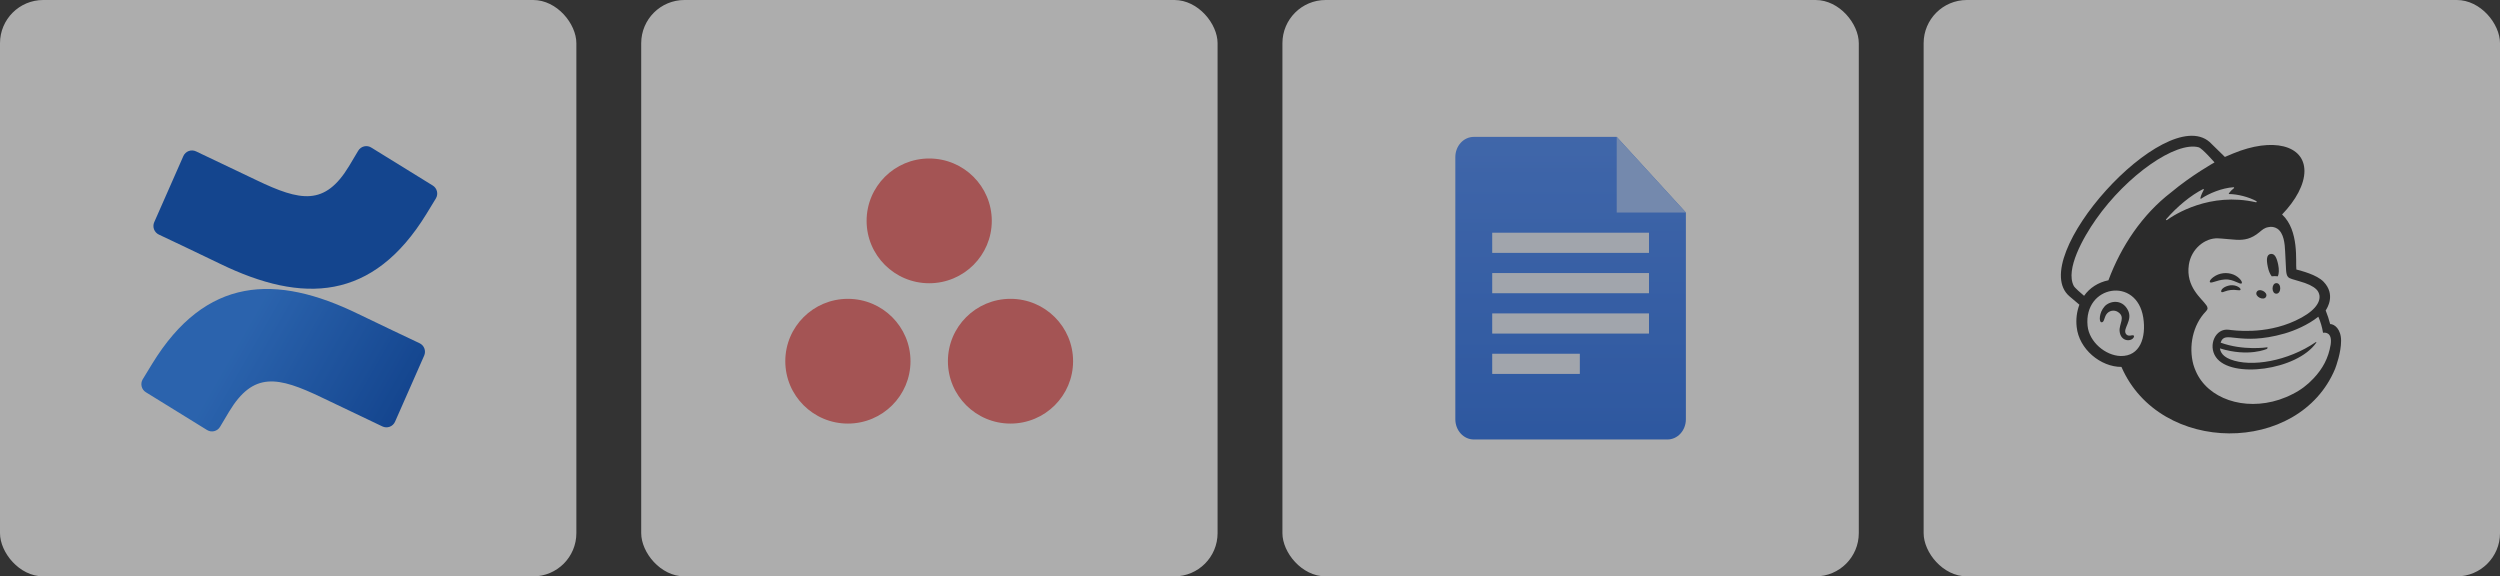
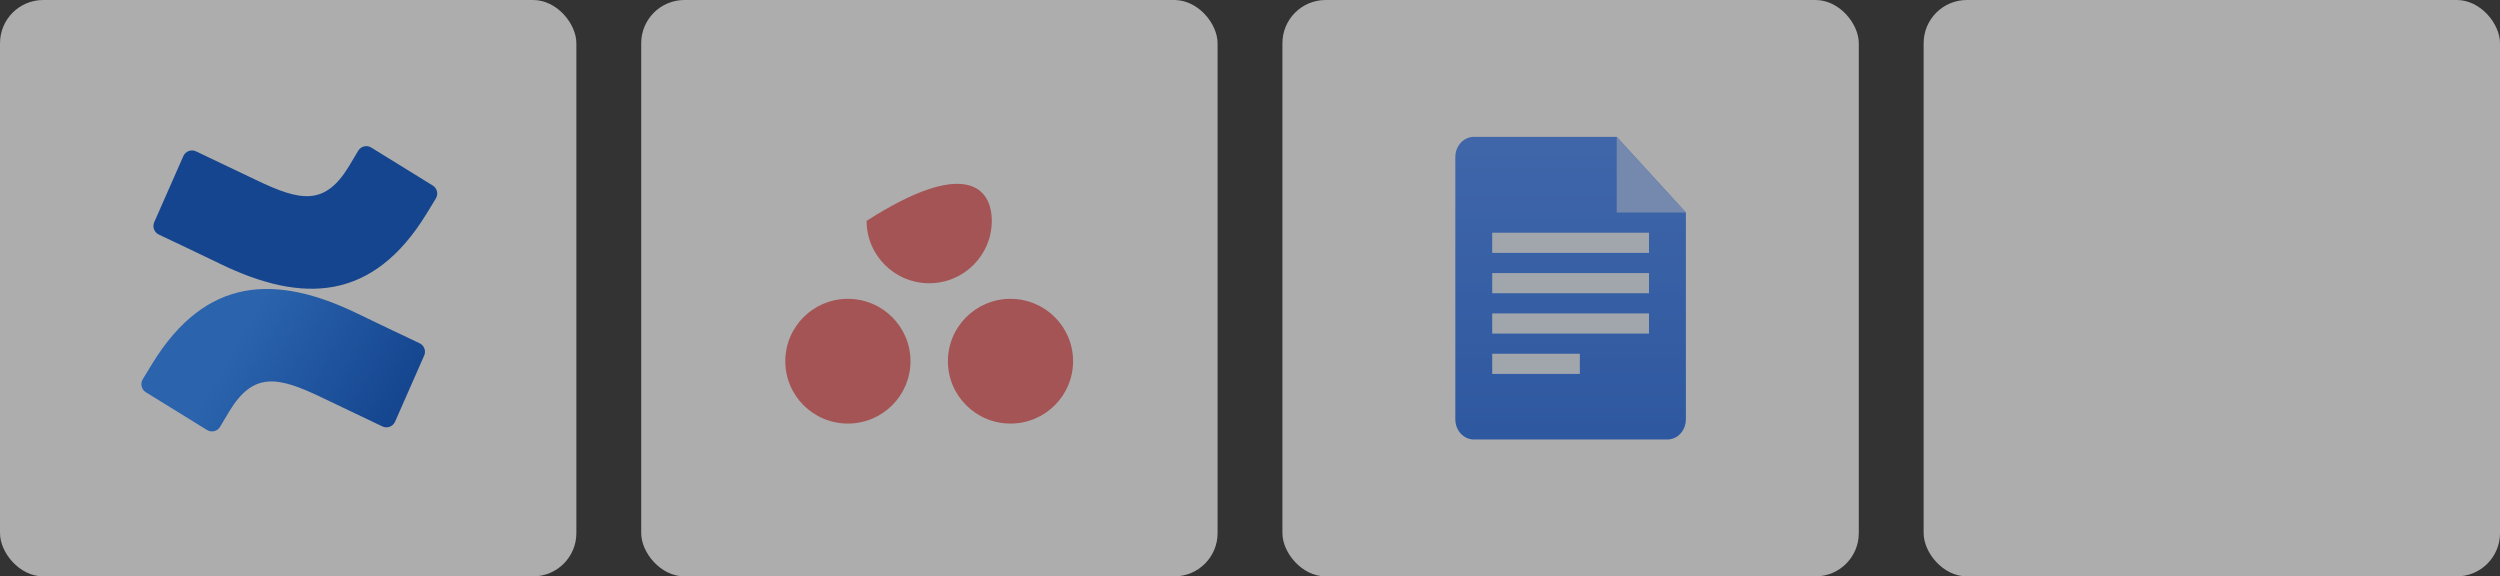
<svg xmlns="http://www.w3.org/2000/svg" width="347" height="80" viewBox="0 0 347 80" fill="none">
  <rect x="0" y="0" width="347" height="80" fill="#333333" stroke="none" />
  <g opacity="0.6">
    <rect width="80" height="80" rx="6" fill="white" />
    <g clip-path="url(#clip0_64_724)">
      <path d="M21.111 50.511C20.686 51.207 20.209 52.013 19.804 52.656C19.629 52.951 19.578 53.304 19.66 53.637C19.741 53.971 19.95 54.259 20.241 54.439L28.736 59.685C28.884 59.777 29.048 59.838 29.219 59.865C29.39 59.892 29.566 59.885 29.734 59.843C29.902 59.801 30.061 59.727 30.2 59.623C30.34 59.519 30.457 59.389 30.546 59.239C30.886 58.669 31.323 57.928 31.8 57.134C35.165 51.561 38.55 52.243 44.653 55.167L53.075 59.187C53.233 59.262 53.405 59.305 53.579 59.313C53.754 59.321 53.928 59.293 54.092 59.232C54.256 59.171 54.406 59.077 54.533 58.957C54.661 58.837 54.763 58.692 54.833 58.531L58.878 49.351C59.015 49.036 59.023 48.679 58.901 48.358C58.779 48.036 58.536 47.776 58.224 47.633C56.447 46.793 52.912 45.121 49.73 43.58C38.282 38 28.553 38.361 21.111 50.511Z" fill="url(#paint0_linear_64_724)" />
      <path d="M59.198 29.678C59.622 28.983 60.099 28.177 60.505 27.534C60.679 27.239 60.73 26.886 60.649 26.553C60.567 26.219 60.358 25.931 60.067 25.751L51.572 20.505C51.424 20.404 51.256 20.335 51.08 20.303C50.903 20.27 50.722 20.274 50.547 20.315C50.373 20.355 50.208 20.432 50.064 20.539C49.92 20.646 49.8 20.782 49.71 20.938C49.37 21.508 48.933 22.249 48.456 23.042C45.09 28.616 41.706 27.934 35.603 25.01L27.207 21.01C27.049 20.934 26.878 20.891 26.703 20.884C26.528 20.876 26.354 20.903 26.19 20.965C26.026 21.026 25.876 21.119 25.749 21.24C25.621 21.36 25.52 21.505 25.449 21.665L21.404 30.846C21.267 31.161 21.259 31.517 21.381 31.839C21.503 32.16 21.746 32.421 22.058 32.564C23.835 33.403 27.37 35.075 30.552 36.616C42.026 42.19 51.755 41.816 59.198 29.678Z" fill="url(#paint1_linear_64_724)" />
    </g>
    <rect x="89" width="80" height="80" rx="6" fill="white" />
    <g clip-path="url(#clip1_64_724)">
-       <path fill-rule="evenodd" clip-rule="evenodd" d="M140.257 41.478C135.459 41.478 131.57 45.353 131.57 50.135C131.57 54.916 135.459 58.792 140.257 58.792C145.055 58.792 148.944 54.916 148.944 50.135C148.944 45.353 145.055 41.478 140.257 41.478ZM117.687 41.479C112.889 41.479 109 45.353 109 50.135C109 54.916 112.889 58.792 117.687 58.792C122.485 58.792 126.375 54.916 126.375 50.135C126.375 45.353 122.485 41.479 117.687 41.479ZM137.659 30.657C137.659 35.438 133.77 39.314 128.972 39.314C124.174 39.314 120.285 35.438 120.285 30.657C120.285 25.876 124.174 22 128.972 22C133.77 22 137.659 25.876 137.659 30.657Z" fill="#F06A6A" />
+       <path fill-rule="evenodd" clip-rule="evenodd" d="M140.257 41.478C135.459 41.478 131.57 45.353 131.57 50.135C131.57 54.916 135.459 58.792 140.257 58.792C145.055 58.792 148.944 54.916 148.944 50.135C148.944 45.353 145.055 41.478 140.257 41.478ZM117.687 41.479C112.889 41.479 109 45.353 109 50.135C109 54.916 112.889 58.792 117.687 58.792C122.485 58.792 126.375 54.916 126.375 50.135C126.375 45.353 122.485 41.479 117.687 41.479ZM137.659 30.657C137.659 35.438 133.77 39.314 128.972 39.314C124.174 39.314 120.285 35.438 120.285 30.657C133.77 22 137.659 25.876 137.659 30.657Z" fill="#F06A6A" />
    </g>
    <rect x="178" width="80" height="80" rx="6" fill="white" />
    <path fill-rule="evenodd" clip-rule="evenodd" d="M202 21.805C201.999 21.437 202.065 21.072 202.193 20.732C202.321 20.392 202.51 20.082 202.747 19.822C202.985 19.561 203.267 19.355 203.578 19.214C203.889 19.073 204.222 19 204.559 19H224.4L234 29.5V58.205C233.999 58.573 233.933 58.937 233.803 59.276C233.674 59.615 233.485 59.924 233.247 60.183C233.009 60.443 232.726 60.649 232.416 60.789C232.105 60.929 231.772 61.001 231.436 61H204.564C203.884 61 203.232 60.704 202.751 60.178C202.27 59.652 202 58.939 202 58.195V21.805Z" fill="url(#paint2_linear_64_724)" />
    <path fill-rule="evenodd" clip-rule="evenodd" d="M207.12 32.3H228.88V35.1H207.12V32.3ZM207.12 37.9H228.88V40.7H207.12V37.9ZM207.12 43.5H228.88V46.3H207.12V43.5ZM207.12 49.1H219.28V51.9H207.12V49.1Z" fill="#EBF2FE" />
    <path fill-rule="evenodd" clip-rule="evenodd" d="M224.4 19L234 29.5H224.4V19Z" fill="#A0C3FF" />
    <rect x="267" width="80" height="80" rx="6" fill="white" />
-     <path d="M315.313 38.352C315.598 38.316 315.882 38.316 316.167 38.352C316.323 38.004 316.351 37.389 316.213 36.737C316.011 35.755 315.726 35.158 315.157 35.25C314.588 35.342 314.56 36.058 314.772 37.04C314.873 37.581 315.084 38.059 315.313 38.352ZM310.384 39.133C310.797 39.316 311.045 39.436 311.146 39.326C311.32 39.151 310.824 38.463 310.035 38.123C309.099 37.737 308.034 37.866 307.217 38.463C306.941 38.665 306.684 38.94 306.721 39.114C306.804 39.454 307.639 38.867 308.805 38.793C309.438 38.747 309.971 38.949 310.384 39.133ZM309.558 39.601C308.722 39.73 308.181 40.198 308.318 40.528C308.401 40.556 308.428 40.602 308.796 40.455C309.346 40.243 309.934 40.188 310.521 40.271C310.788 40.299 310.916 40.317 310.98 40.225C311.1 40.032 310.448 39.5 309.558 39.601ZM314.533 41.18C314.845 40.547 313.532 39.895 313.22 40.537C312.908 41.171 314.23 41.813 314.533 41.18ZM315.974 39.298C315.267 39.289 315.24 40.748 315.947 40.767C316.663 40.767 316.69 39.307 315.974 39.298ZM295.852 46.55C295.733 46.578 295.302 46.688 295.072 46.33C294.595 45.595 296.091 44.457 295.347 43.034C294.512 41.428 292.786 41.786 292.125 42.52C291.327 43.401 291.327 44.687 291.666 44.732C292.061 44.788 292.043 44.136 292.346 43.658C292.704 43.108 293.429 42.952 293.98 43.309C293.98 43.309 293.989 43.309 293.989 43.319C295.054 44.016 294.117 44.953 294.2 45.953C294.328 47.486 295.898 47.459 296.183 46.779C296.219 46.715 296.21 46.623 296.164 46.568C296.164 46.669 296.219 46.467 295.852 46.55ZM323.428 44.98C323.116 43.897 323.189 44.136 322.804 43.089C323.033 42.75 324.208 40.877 322.519 39.114C321.565 38.114 319.398 37.591 318.737 37.407C318.6 36.361 319.169 32.009 316.754 29.77C318.664 27.787 319.857 25.602 319.857 23.729C319.848 20.131 315.423 19.038 309.971 21.297L308.814 21.783C308.805 21.774 306.721 19.736 306.694 19.709C300.488 14.293 281.045 35.892 287.26 41.143L288.619 42.291C288.252 43.273 288.123 44.328 288.242 45.375C288.554 48.45 291.556 50.938 294.457 50.929C299.772 63.174 319.104 63.193 324.107 51.204C324.263 50.791 324.943 48.937 324.943 47.303C324.943 45.669 324.016 44.98 323.428 44.98ZM294.347 49.414C292.245 49.359 289.977 47.468 289.757 45.228C289.188 39.592 296.587 38.307 297.486 44.09C297.909 46.816 297.055 49.469 294.347 49.414ZM292.649 38.903C291.253 39.179 290.023 39.968 289.27 41.06C288.821 40.684 287.985 39.959 287.838 39.684C286.645 37.398 289.151 32.964 290.904 30.467C295.237 24.28 302.021 19.598 305.17 20.443C305.684 20.59 307.373 22.545 307.373 22.545C307.373 22.545 304.233 24.289 301.323 26.722C297.385 29.751 294.42 34.139 292.649 38.903ZM314.625 48.212C314.625 48.212 311.338 48.698 308.227 47.56C308.796 45.705 310.714 48.12 317.094 46.293C318.499 45.889 320.344 45.1 321.785 43.961C322.097 44.677 322.317 45.43 322.437 46.192C322.776 46.128 323.749 46.146 323.492 47.853C323.189 49.68 322.409 51.167 321.106 52.535C320.289 53.416 319.316 54.151 318.242 54.683C317.645 54.995 317.011 55.261 316.369 55.473C311.449 57.079 306.409 55.317 304.775 51.516C304.646 51.222 304.536 50.929 304.444 50.617C303.756 48.111 304.344 45.109 306.179 43.218C306.29 43.098 306.409 42.952 306.409 42.777C306.391 42.621 306.336 42.474 306.235 42.355C305.592 41.419 303.361 39.83 303.811 36.755C304.132 34.543 306.06 32.992 307.869 33.083L308.327 33.111C309.108 33.157 309.787 33.258 310.43 33.285C311.504 33.331 312.477 33.175 313.615 32.221C314.001 31.899 314.313 31.615 314.836 31.532C315.267 31.422 315.717 31.505 316.084 31.734C317.002 32.349 317.131 33.827 317.177 34.91C317.204 35.525 317.278 37.031 317.305 37.453C317.36 38.435 317.617 38.573 318.141 38.738C318.434 38.839 318.71 38.903 319.104 39.023C320.316 39.362 321.032 39.711 321.5 40.152C321.739 40.381 321.886 40.684 321.941 41.005C322.088 42.052 321.133 43.346 318.6 44.512C314.303 46.504 309.98 45.843 309.356 45.77C307.501 45.522 306.446 47.918 307.556 49.552C309.64 52.627 318.82 51.388 321.482 47.587C321.546 47.495 321.491 47.44 321.418 47.495C317.571 50.121 312.486 51.011 309.594 49.891C309.154 49.717 308.236 49.295 308.126 48.358C312.137 49.598 314.661 48.423 314.661 48.423C314.661 48.423 314.863 48.184 314.625 48.212ZM300.653 30.44C302.195 28.659 304.086 27.107 305.794 26.244C305.821 26.226 305.867 26.235 305.886 26.272C305.895 26.29 305.895 26.318 305.886 26.336C305.748 26.584 305.491 27.107 305.408 27.502C305.399 27.539 305.427 27.576 305.463 27.585C305.482 27.594 305.5 27.585 305.519 27.576C306.574 26.86 308.419 26.079 310.026 25.988C310.062 25.988 310.099 26.015 310.099 26.052C310.099 26.079 310.09 26.098 310.072 26.116C309.805 26.318 309.567 26.557 309.365 26.832C309.346 26.86 309.346 26.905 309.383 26.924C309.392 26.933 309.411 26.933 309.42 26.933C310.549 26.942 312.146 27.337 313.193 27.924C313.266 27.961 313.211 28.099 313.138 28.08C306.739 26.612 301.81 29.788 300.763 30.55C300.727 30.568 300.69 30.559 300.662 30.531C300.635 30.495 300.635 30.458 300.653 30.44Z" fill="#272727" />
  </g>
  <defs>
    <linearGradient id="paint0_linear_64_724" x1="58.649" y1="62.393" x2="32.905" y2="47.653" gradientUnits="userSpaceOnUse">
      <stop offset="0.18" stop-color="#0052CC" />
      <stop offset="1" stop-color="#2684FF" />
    </linearGradient>
    <linearGradient id="paint1_linear_64_724" x1="-10817.4" y1="30955.7" x2="-9924.05" y2="31977.2" gradientUnits="userSpaceOnUse">
      <stop offset="0.18" stop-color="#0052CC" />
      <stop offset="1" stop-color="#2684FF" />
    </linearGradient>
    <linearGradient id="paint2_linear_64_724" x1="218" y1="19" x2="218" y2="61" gradientUnits="userSpaceOnUse">
      <stop stop-color="#4989F9" />
      <stop offset="1" stop-color="#2B71E9" />
    </linearGradient>
    <clipPath id="clip0_64_724">
      <rect width="41.818" height="40" fill="white" transform="translate(19 20)" />
    </clipPath>
    <clipPath id="clip1_64_724">
      <rect width="40" height="36.923" fill="white" transform="translate(109 22)" />
    </clipPath>
  </defs>
</svg>